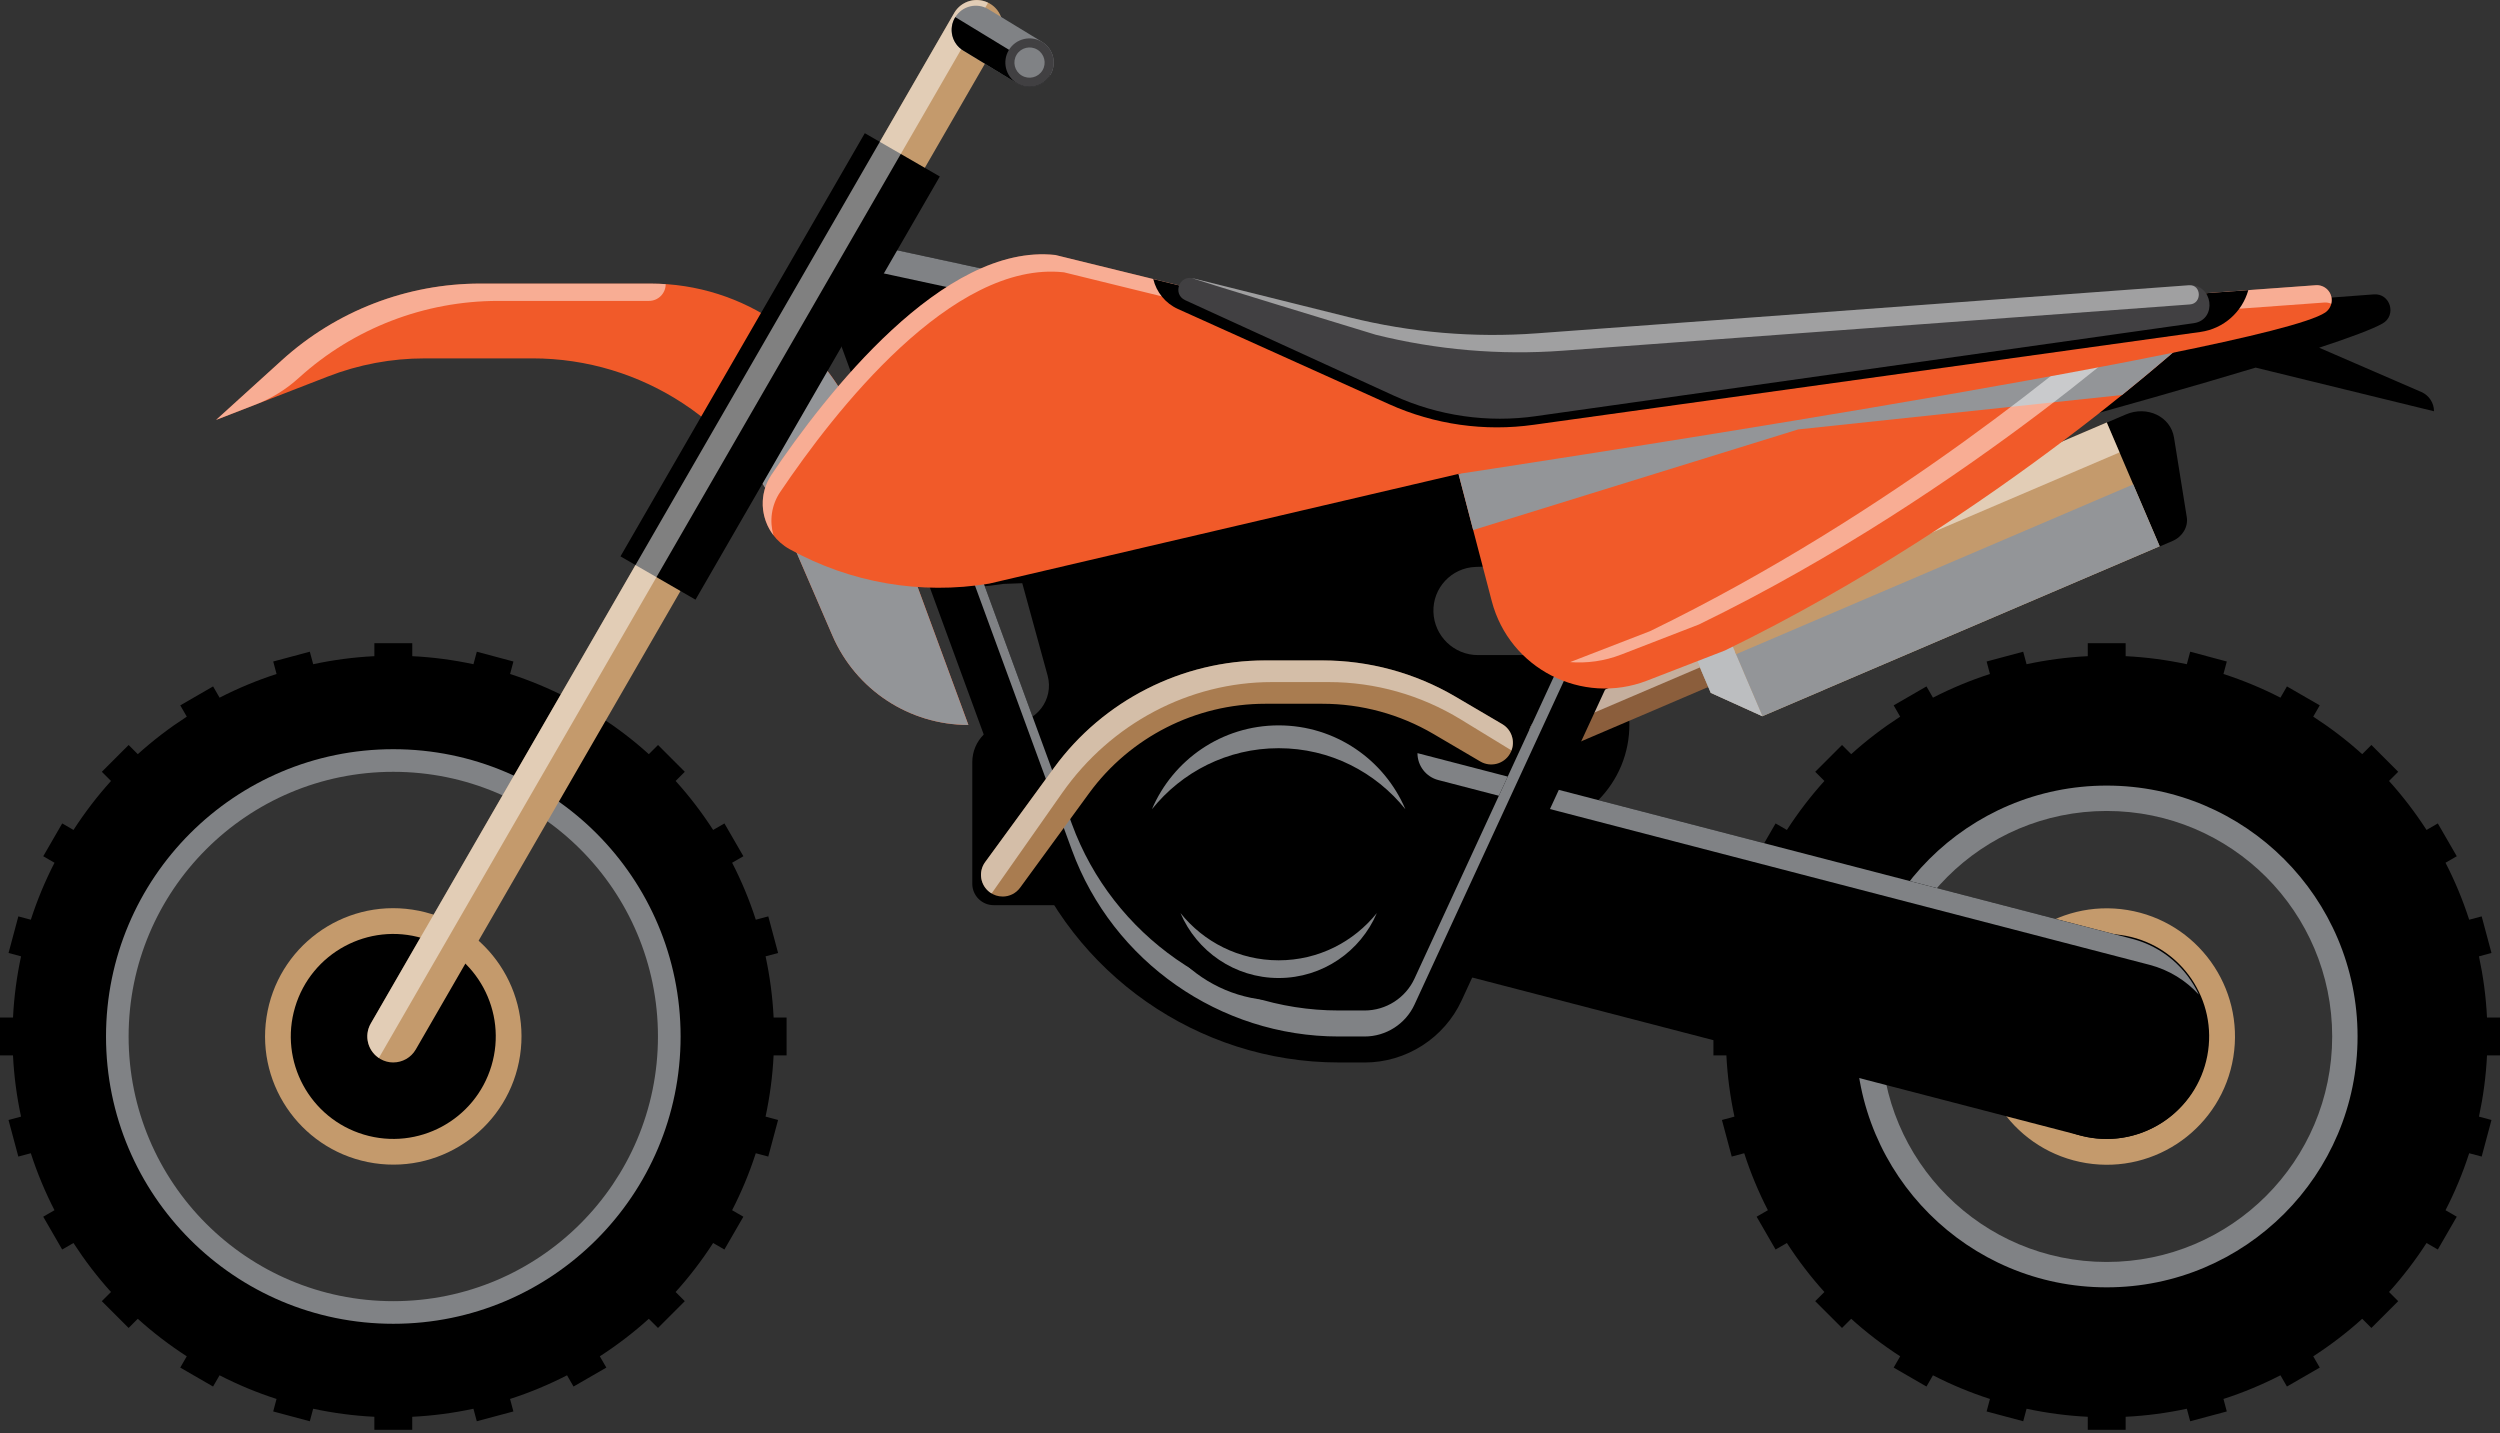
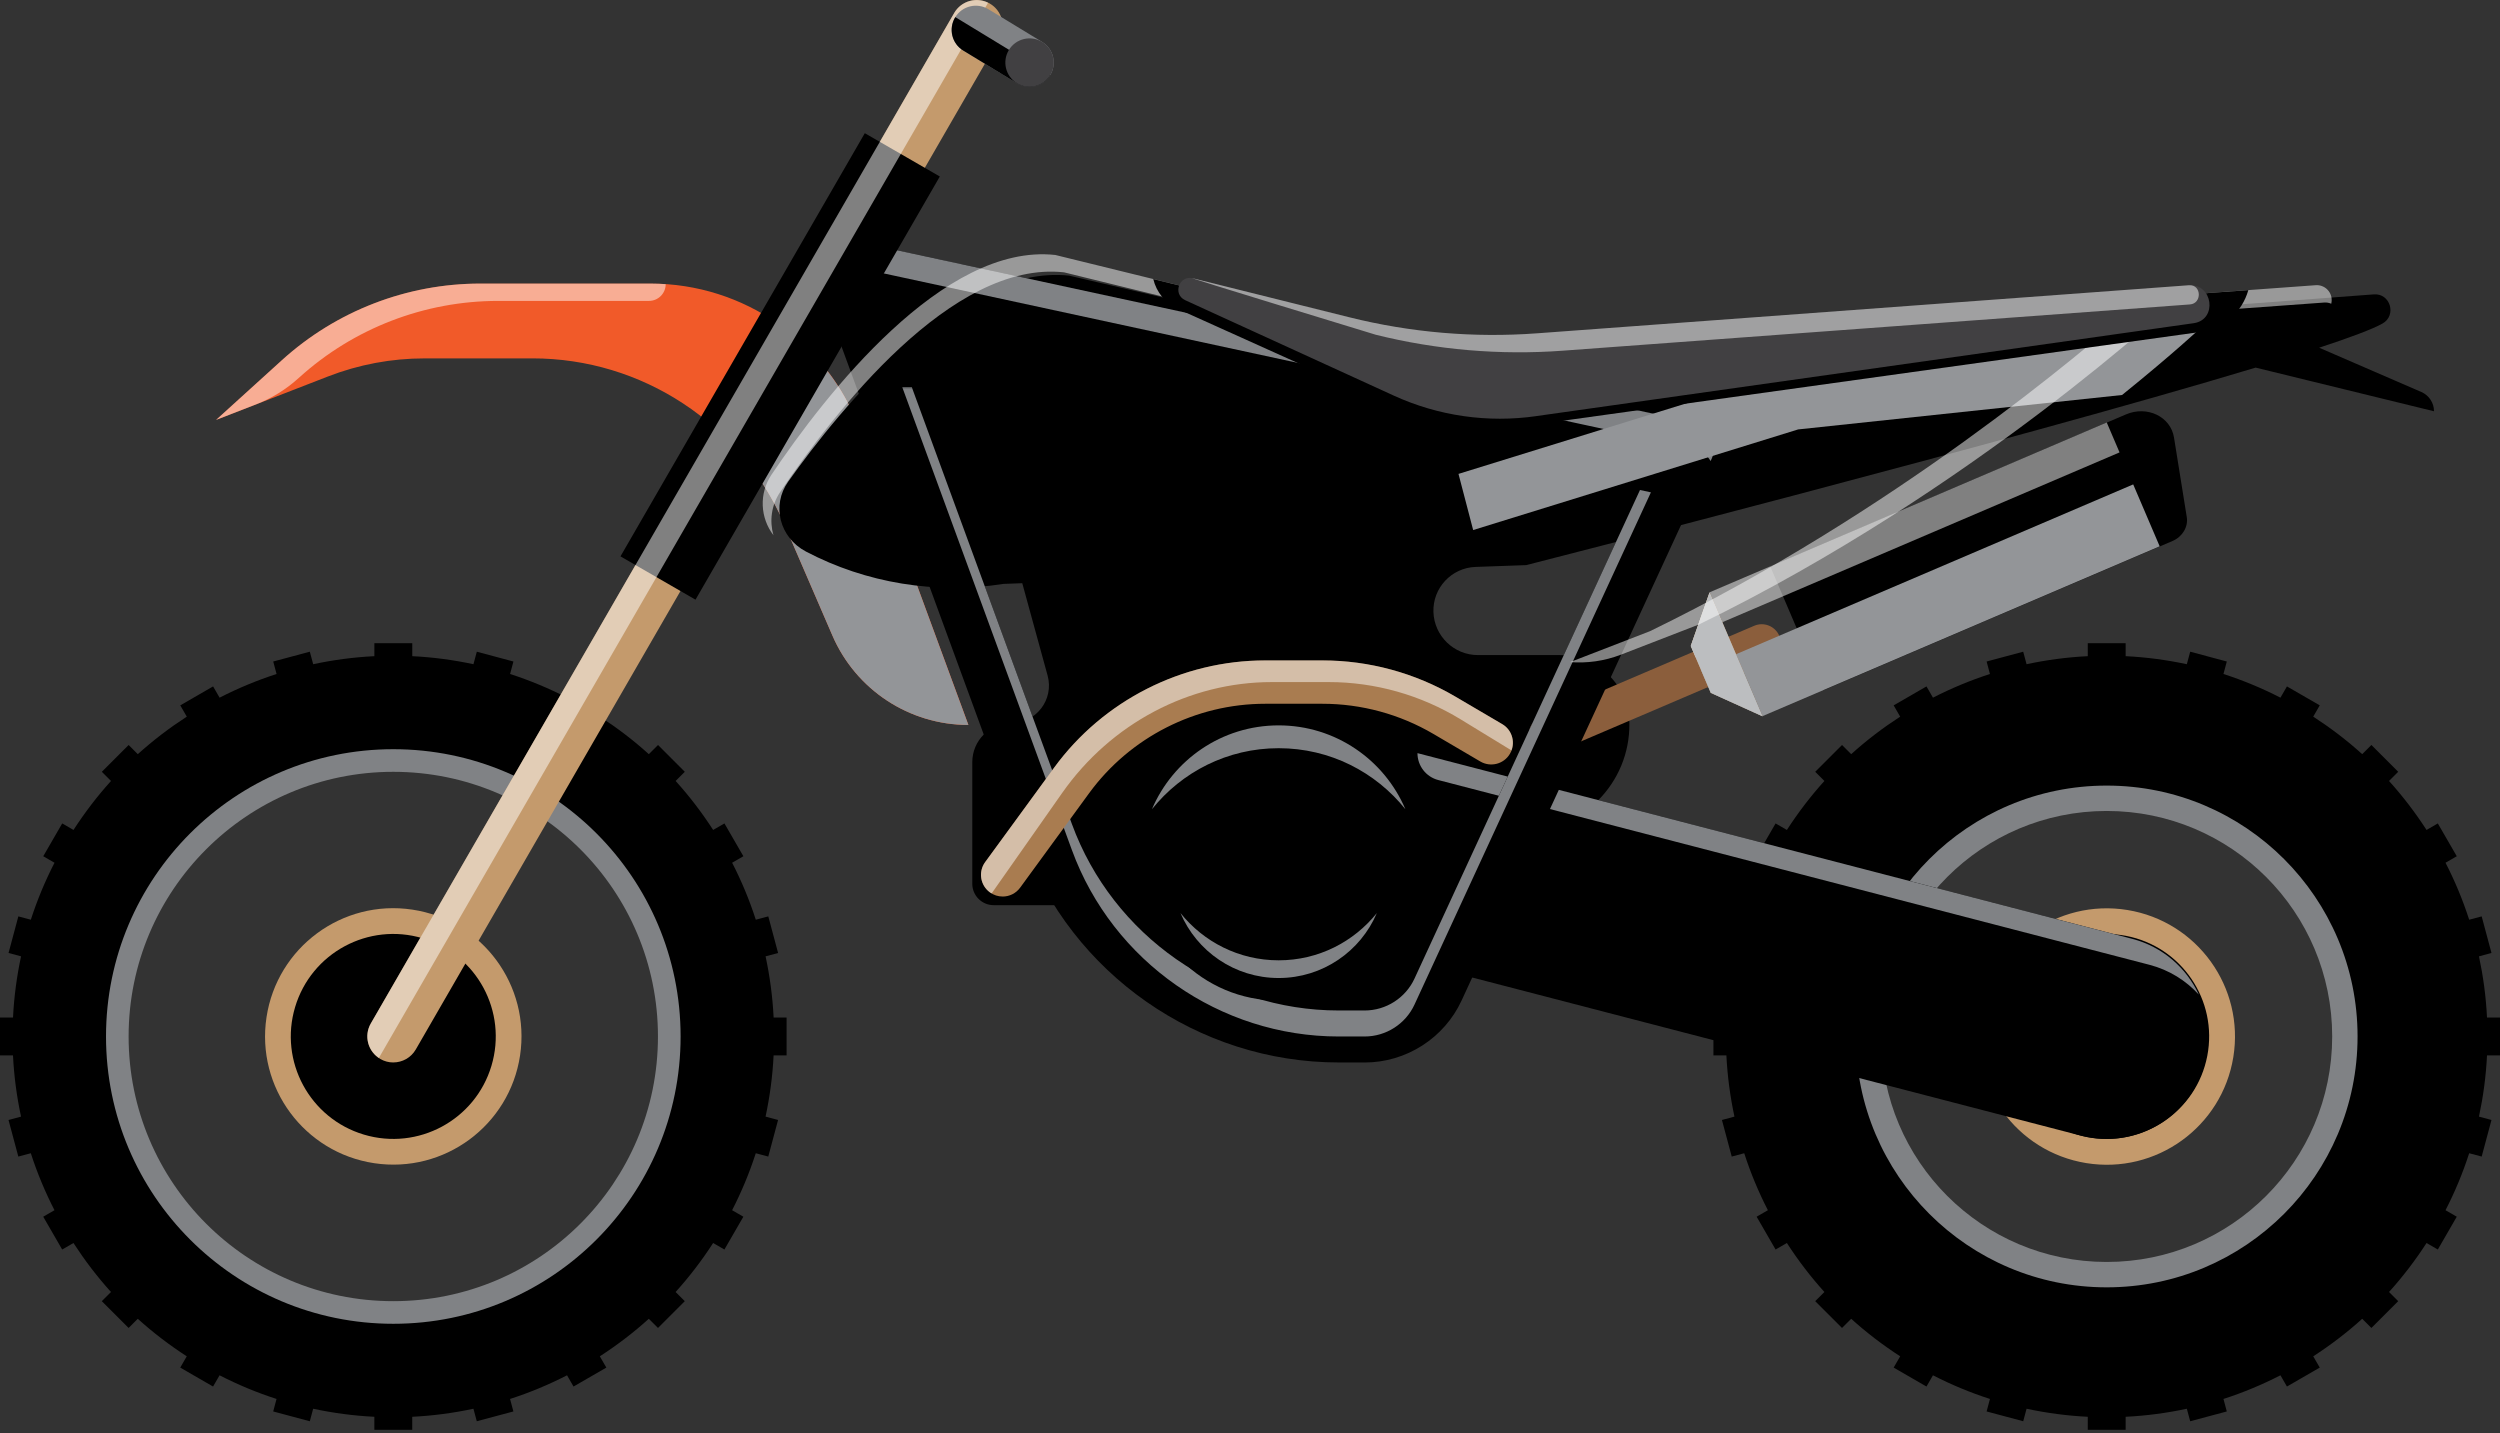
<svg xmlns="http://www.w3.org/2000/svg" width="300" height="172" viewBox="0 0 300 172" fill="none">
  <rect x="0" y="0" width="300" height="172" fill="#333333" stroke="none" />
  <g clip-path="url(#clip0_20_441)">
    <path d="M47.194 89.036C27.675 89.036 11.854 104.86 11.854 124.376C11.854 143.891 27.678 159.715 47.194 159.715C66.71 159.715 82.533 143.891 82.533 124.376C82.533 104.86 66.71 89.036 47.194 89.036ZM47.194 156.14C29.65 156.14 15.433 141.919 15.433 124.379C15.433 106.839 29.654 92.618 47.194 92.618C64.734 92.618 78.955 106.839 78.955 124.379C78.955 141.919 64.734 156.14 47.194 156.14Z" fill="#808285" />
    <path d="M94.391 126.651V122.104H92.835C92.712 119.599 92.381 117.147 91.87 114.762L93.372 114.358L92.195 109.965L90.696 110.366C89.933 107.997 88.98 105.712 87.856 103.529L89.207 102.749L86.932 98.811L85.578 99.594C84.234 97.515 82.732 95.546 81.076 93.716L82.177 92.615L78.962 89.399L77.86 90.5C76.03 88.844 74.061 87.342 71.982 85.998L72.764 84.644L68.827 82.369L68.047 83.72C65.864 82.596 63.579 81.644 61.21 80.88L61.611 79.381L57.218 78.204L56.814 79.706C54.429 79.195 51.98 78.864 49.472 78.741V77.182H44.925V78.741C42.42 78.864 39.968 79.195 37.583 79.706L37.179 78.204L32.787 79.381L33.188 80.88C30.818 81.644 28.533 82.6 26.35 83.72L25.571 82.369L21.633 84.644L22.415 85.998C20.336 87.342 18.367 88.844 16.537 90.5L15.436 89.399L12.22 92.615L13.322 93.716C11.665 95.546 10.166 97.515 8.819 99.594L7.465 98.811L5.19 102.749L6.541 103.529C5.418 105.712 4.465 107.997 3.701 110.366L2.202 109.965L1.025 114.358L2.527 114.762C2.016 117.147 1.685 119.595 1.562 122.104H0V126.651H1.559C1.682 129.156 2.013 131.608 2.524 133.993L1.022 134.397L2.199 138.789L3.698 138.388C4.462 140.758 5.418 143.043 6.538 145.226L5.187 146.005L7.462 149.943L8.816 149.161C10.163 151.24 11.662 153.209 13.319 155.039L12.217 156.14L15.433 159.355L16.534 158.254C18.364 159.911 20.333 161.413 22.412 162.757L21.63 164.111L25.567 166.385L26.347 165.035C28.53 166.158 30.815 167.111 33.184 167.875L32.784 169.374L37.176 170.551L37.58 169.049C39.965 169.56 42.414 169.891 44.922 170.014V171.573H49.469V170.014C51.977 169.891 54.426 169.56 56.811 169.049L57.215 170.551L61.607 169.374L61.207 167.875C63.576 167.111 65.861 166.155 68.044 165.035L68.823 166.385L72.761 164.111L71.979 162.757C74.058 161.413 76.027 159.911 77.857 158.254L78.958 159.355L82.174 156.14L81.072 155.039C82.729 153.209 84.231 151.24 85.575 149.161L86.929 149.943L89.204 146.005L87.853 145.226C88.976 143.043 89.929 140.758 90.693 138.388L92.192 138.789L93.369 134.397L91.867 133.993C92.378 131.608 92.709 129.159 92.832 126.651H94.388H94.391ZM47.197 158.854C28.158 158.854 12.722 143.418 12.722 124.379C12.722 105.34 28.158 89.904 47.197 89.904C66.236 89.904 81.672 105.34 81.672 124.379C81.672 143.418 66.236 158.854 47.197 158.854Z" fill="black" />
    <path d="M62.407 126.662C63.673 118.26 57.888 110.422 49.486 109.156C41.084 107.89 33.246 113.675 31.98 122.077C30.713 130.479 36.498 138.317 44.901 139.583C53.303 140.849 61.14 135.064 62.407 126.662Z" fill="#C49A6C" />
    <path d="M58.973 127.9C60.921 121.394 57.226 114.541 50.721 112.593C44.215 110.645 37.362 114.34 35.414 120.845C33.466 127.351 37.161 134.204 43.666 136.152C50.172 138.1 57.025 134.405 58.973 127.9Z" fill="black" />
    <path d="M300 126.651V122.104H298.441C298.318 119.599 297.987 117.147 297.476 114.762L298.978 114.358L297.801 109.965L296.302 110.366C295.538 107.997 294.586 105.712 293.462 103.529L294.813 102.749L292.538 98.811L291.184 99.594C289.84 97.515 288.338 95.546 286.682 93.716L287.783 92.615L284.567 89.399L283.466 90.5C281.636 88.844 279.667 87.342 277.588 85.998L278.37 84.644L274.433 82.369L273.653 83.72C271.47 82.596 269.185 81.644 266.816 80.88L267.216 79.381L262.824 78.204L262.42 79.706C260.035 79.195 257.586 78.864 255.078 78.741V77.182H250.531V78.741C248.026 78.864 245.574 79.195 243.189 79.706L242.785 78.204L238.393 79.381L238.793 80.88C236.424 81.644 234.139 82.6 231.956 83.72L231.177 82.369L227.239 84.644L228.021 85.998C225.942 87.342 223.973 88.844 222.143 90.5L221.042 89.399L217.826 92.615L218.928 93.716C217.271 95.546 215.772 97.515 214.425 99.594L213.071 98.811L210.796 102.749L212.147 103.529C211.024 105.712 210.071 107.997 209.307 110.366L207.808 109.965L206.631 114.358L208.133 114.762C207.622 117.147 207.291 119.595 207.168 122.104H205.612V126.651H207.168C207.291 129.156 207.622 131.608 208.133 133.993L206.631 134.397L207.808 138.789L209.307 138.388C210.071 140.758 211.024 143.043 212.147 145.226L210.796 146.005L213.071 149.943L214.425 149.161C215.772 151.24 217.271 153.209 218.928 155.039L217.826 156.14L221.042 159.355L222.143 158.254C223.973 159.911 225.942 161.413 228.021 162.757L227.239 164.111L231.177 166.385L231.956 165.035C234.139 166.158 236.424 167.111 238.793 167.875L238.393 169.374L242.785 170.551L243.189 169.049C245.574 169.56 248.023 169.891 250.531 170.014V171.573H255.078V170.014C257.583 169.891 260.035 169.56 262.42 169.049L262.824 170.551L267.216 169.374L266.816 167.875C269.185 167.111 271.47 166.155 273.653 165.035L274.433 166.385L278.37 164.111L277.588 162.757C279.667 161.413 281.636 159.911 283.466 158.254L284.567 159.355L287.783 156.14L286.682 155.039C288.338 153.209 289.84 151.24 291.184 149.161L292.538 149.943L294.813 146.005L293.462 145.226C294.586 143.043 295.538 140.758 296.302 138.388L297.801 138.789L298.978 134.397L297.476 133.993C297.987 131.608 298.318 129.159 298.441 126.651H300ZM281.769 124.376C281.769 140.373 268.8 153.341 252.803 153.341C236.806 153.341 223.837 140.373 223.837 124.376C223.837 108.378 236.806 95.41 252.803 95.41C268.8 95.41 281.769 108.378 281.769 124.376Z" fill="black" />
    <path d="M252.803 94.271C236.175 94.271 222.698 107.75 222.698 124.376C222.698 141.001 236.178 154.481 252.803 154.481C269.428 154.481 282.908 141.001 282.908 124.376C282.908 107.75 269.428 94.271 252.803 94.271ZM252.803 151.436C237.859 151.436 225.743 139.322 225.743 124.376C225.743 109.429 237.856 97.316 252.803 97.316C267.75 97.316 279.863 109.429 279.863 124.376C279.863 139.322 267.75 151.436 252.803 151.436Z" fill="#808285" />
    <path d="M267.999 126.85C269.36 118.463 263.665 110.56 255.278 109.198C246.89 107.837 238.987 113.533 237.626 121.92C236.265 130.307 241.96 138.21 250.347 139.571C258.735 140.933 266.638 135.237 267.999 126.85Z" fill="#C49A6C" />
    <path d="M264.875 126.702C266.159 120.033 261.794 113.586 255.126 112.302C248.457 111.018 242.01 115.383 240.726 122.051C239.442 128.72 243.807 135.167 250.475 136.451C257.144 137.735 263.591 133.37 264.875 126.702Z" fill="black" />
    <path d="M63.895 43.007H50.93C46.976 43.007 43.057 43.742 39.372 45.171L25.93 50.39L33.828 43.225C40.35 37.308 48.838 34.03 57.644 34.03H78.068C89.276 34.03 99.294 41.019 103.163 51.536L116.207 86.989C109.117 86.989 102.705 82.773 99.894 76.267L94.097 62.854C88.891 50.807 77.021 43.004 63.895 43.004V43.007Z" fill="#F15A29" />
    <path opacity="0.5" d="M78.069 34.03H57.641C48.838 34.03 40.347 37.308 33.825 43.225L25.927 50.39L30.736 48.522C32.601 47.797 34.317 46.74 35.803 45.395L35.904 45.304C42.445 39.385 50.955 36.109 59.777 36.109H77.873C78.984 36.109 79.883 35.21 79.883 34.099C79.28 34.058 78.674 34.03 78.066 34.03H78.069Z" fill="white" />
    <g style="mix-blend-mode:multiply">
      <path d="M103.163 51.539C101.563 47.188 98.897 43.452 95.543 40.555L87.882 53.416C90.434 56.139 92.561 59.307 94.094 62.86L99.891 76.273C102.702 82.783 109.114 86.995 116.204 86.995L103.16 51.542L103.163 51.539Z" fill="#939598" />
    </g>
    <path d="M270.678 44.114L292.08 49.352C292.08 48.349 291.484 47.44 290.562 47.039L278.298 41.726C282.018 40.502 284.694 39.501 285.893 38.829C287.647 37.848 286.833 35.15 284.839 35.327L173.734 43.657L128.282 33.074C115.004 31.689 100.998 48.768 94.583 57.796C92.558 60.645 93.548 64.52 96.716 66.186C103.932 69.978 112.288 71.345 120.425 70.067L122.672 69.985L125.714 81.072C126.499 83.937 124.344 86.765 121.372 86.765C118.778 86.765 116.674 88.869 116.674 91.463V106.05C116.674 107.47 117.825 108.621 119.245 108.621H133.482C136.864 116.658 144.762 122.038 153.666 122.038H166.092C170.235 122.038 173.551 118.605 173.412 114.465L172.914 99.831H182.651C189.81 99.831 195.604 93.99 195.528 86.812C195.48 82.262 191.738 78.611 187.188 78.611H177.356C174.476 78.611 172.112 76.327 172.011 73.446C171.914 70.559 174.173 68.136 177.06 68.031L183.143 67.814C183.143 67.814 241.655 52.889 270.675 44.114H270.678Z" fill="black" />
    <path d="M260.707 64.917L218.786 82.839L212.431 67.975L255.11 49.731C257.662 48.639 260.477 49.993 260.881 52.504L262.414 62.059C262.6 63.226 261.893 64.412 260.707 64.917Z" fill="black" />
    <path d="M212.308 79.312L186.646 90.283C185.481 90.781 184.134 90.239 183.635 89.074C183.137 87.91 183.68 86.563 184.844 86.064L210.506 75.093C211.67 74.594 213.018 75.137 213.516 76.302C214.015 77.466 213.472 78.813 212.308 79.312Z" fill="#8B5E3C" />
-     <path opacity="0.5" d="M210.503 75.096L184.841 86.067C184.112 86.38 183.626 87.023 183.49 87.749C184.109 88.15 184.91 88.245 185.639 87.935L211.301 76.964C212.03 76.652 212.516 76.008 212.652 75.282C212.033 74.882 211.232 74.787 210.503 75.096Z" fill="white" />
-     <path d="M252.809 50.694L205.148 71.072L211.503 85.935L259.164 65.557L252.809 50.694Z" fill="#C49A6C" />
    <g style="mix-blend-mode:multiply">
      <path d="M255.984 58.128L208.323 78.507L211.5 85.937L259.161 65.558L255.984 58.128Z" fill="#939598" />
    </g>
    <path opacity="0.5" d="M252.81 50.699L205.149 71.078L206.683 74.666L254.345 54.288L252.81 50.699Z" fill="white" />
    <path d="M205.297 83.142L211.503 85.954L205.148 71.089L202.892 77.516L205.297 83.142Z" fill="#C49A6C" />
    <g style="mix-blend-mode:multiply">
      <path d="M205.297 83.142L211.503 85.954L208.326 78.52L204.094 80.331L205.297 83.142Z" fill="#939598" />
    </g>
    <path opacity="0.5" d="M203.473 78.876L206.685 74.68L205.148 71.089L202.892 77.516L203.473 78.876Z" fill="white" />
    <g style="mix-blend-mode:multiply">
      <path d="M205.297 83.142L211.503 85.954L205.148 71.089L202.892 77.516L205.297 83.142Z" fill="#BCBEC0" />
    </g>
    <path d="M147.227 109.653L249.708 136.278C256.23 137.972 262.894 134.059 264.588 127.534C266.282 121.012 262.37 114.348 255.845 112.654L153.364 86.029C146.842 84.335 140.178 88.248 138.483 94.773C136.789 101.295 140.701 107.959 147.227 109.653Z" fill="black" />
    <path d="M255.848 112.657L170.096 90.377C170.096 91.895 171.122 93.224 172.592 93.605L257.927 115.774C260.3 116.39 262.319 117.671 263.859 119.356C262.379 116.153 259.53 113.613 255.848 112.657Z" fill="#808285" />
    <path d="M163.76 127.496H160.643C143.794 127.496 128.579 116.869 122.779 101.049L97.761 32.796C97.37 31.73 97.591 30.534 98.335 29.676C99.08 28.817 100.235 28.439 101.345 28.675L203.227 50.693C204.151 50.892 204.937 51.501 205.357 52.35C205.78 53.195 205.795 54.189 205.398 55.047L175.397 120.05C173.308 124.575 168.739 127.5 163.754 127.5L163.76 127.496ZM132.479 41.779C120.804 39.255 110.931 50.599 115.042 61.816L128.636 98.9C133.536 112.272 146.4 121.258 160.643 121.258H163.76C166.329 121.258 168.664 119.766 169.74 117.431L198.109 55.962L132.479 41.779Z" fill="black" />
    <path d="M205.36 52.346C204.937 51.498 204.155 50.889 203.23 50.69L101.348 28.672C100.238 28.436 99.083 28.817 98.338 29.672C97.59 30.531 97.373 31.727 97.764 32.793L97.969 33.355C98.076 33.159 98.19 32.964 98.338 32.793C99.083 31.935 100.238 31.556 101.348 31.793L203.23 53.81C204.101 54 204.836 54.558 205.272 55.328L205.401 55.044C205.798 54.186 205.783 53.192 205.36 52.346Z" fill="#808285" />
    <path d="M109.423 46.481H108.277L108.312 46.575H109.457L109.423 46.481Z" fill="#808285" />
    <path d="M196.799 58.799L169.739 117.431C168.667 119.756 166.319 121.258 163.76 121.258H160.643C146.4 121.258 133.539 112.272 128.635 98.9L109.457 46.572H108.312L128.635 102.02C133.536 115.393 146.4 124.379 160.643 124.379H163.76C166.319 124.379 168.667 122.877 169.739 120.552L198.109 59.083L196.799 58.799Z" fill="#808285" />
    <path d="M153.439 120.075C162.56 120.075 169.954 112.681 169.954 103.56C169.954 94.439 162.56 87.045 153.439 87.045C144.318 87.045 136.924 94.439 136.924 103.56C136.924 112.681 144.318 120.075 153.439 120.075Z" fill="black" />
    <path d="M153.439 89.784C159.595 89.784 165.073 92.646 168.645 97.105C166.13 91.192 160.271 87.045 153.439 87.045C146.608 87.045 140.749 91.192 138.234 97.105C141.806 92.646 147.283 89.784 153.439 89.784Z" fill="#808285" />
    <path d="M153.439 115.238C148.669 115.238 144.422 113.02 141.657 109.565C143.604 114.146 148.148 117.362 153.439 117.362C158.731 117.362 163.274 114.146 165.221 109.565C162.454 113.02 158.207 115.238 153.439 115.238Z" fill="#808285" />
    <path d="M120.315 107.583C119.782 107.583 119.248 107.422 118.785 107.082C117.627 106.236 117.371 104.611 118.22 103.45L126.499 92.113C132.381 84.061 141.844 79.252 151.818 79.252H158.687C164.294 79.252 169.809 80.754 174.643 83.594L180.269 86.897C181.506 87.623 181.919 89.216 181.193 90.453C180.468 91.69 178.874 92.106 177.637 91.378L172.011 88.074C167.976 85.704 163.369 84.452 158.687 84.452H151.818C143.5 84.452 135.602 88.462 130.696 95.18L122.416 106.52C121.908 107.217 121.116 107.586 120.315 107.586V107.583Z" fill="#A97C50" />
    <path opacity="0.5" d="M118.785 107.082C118.854 107.132 118.923 107.17 118.996 107.211L127.468 95.142C133.312 86.818 142.714 81.849 152.622 81.849H159.447C165.016 81.849 170.497 83.401 175.299 86.335L181.376 90.049C181.815 88.888 181.376 87.547 180.266 86.894L174.643 83.59C169.809 80.751 164.29 79.249 158.687 79.249H151.817C141.843 79.249 132.381 84.057 126.499 92.11L118.22 103.447C117.374 104.605 117.627 106.233 118.785 107.078V107.082Z" fill="white" />
-     <path d="M175.021 56.868L179.01 72.13C181.13 80.243 189.839 84.698 197.658 81.672L206.997 78.056C239.926 62.043 264.377 39.085 264.377 39.085L215.763 44.253L175.018 56.868H175.021Z" fill="#F15A29" />
    <g style="mix-blend-mode:multiply">
      <path d="M215.763 51.532L254.646 47.399C260.836 42.407 264.377 39.085 264.377 39.085L215.763 44.253L175.018 56.868L176.779 63.605L215.763 51.535V51.532Z" fill="#939598" />
    </g>
    <path opacity="0.5" d="M256.463 36.475C249.875 42.319 227.09 61.595 198.011 75.737L188.406 79.454C190.422 79.608 192.508 79.337 194.537 78.551L203.877 74.935C236.805 58.922 261.256 35.964 261.256 35.964L256.46 36.475H256.463Z" fill="white" />
-     <path d="M172.564 41.884L126.641 30.603C113.225 29.13 99.073 47.333 92.593 56.956C90.545 59.995 91.545 64.125 94.748 65.899C102.036 69.941 110.48 71.398 118.703 70.035L175.022 56.868C175.022 56.868 272.057 42.212 279.03 37.501C279.519 37.169 279.809 36.605 279.809 36.015C279.809 34.964 278.91 34.14 277.866 34.232L172.567 41.887L172.564 41.884Z" fill="#F15A29" />
    <path opacity="0.5" d="M93.63 59.033C100.111 49.412 114.263 31.206 127.679 32.679L173.602 43.96L278.9 36.305C279.203 36.28 279.49 36.337 279.749 36.447C279.784 36.305 279.803 36.157 279.803 36.008C279.803 34.958 278.904 34.134 277.859 34.226L172.56 41.877L126.638 30.597C113.222 29.123 99.07 47.326 92.589 56.95C91.04 59.247 91.239 62.172 92.813 64.226C92.327 62.526 92.551 60.626 93.63 59.029V59.033Z" fill="white" />
    <path d="M184.071 50.971L264.055 39.833C266.853 39.441 269.069 37.425 269.797 34.816L172.56 41.884L138.392 33.49C138.77 35.056 139.84 36.397 141.351 37.078L166.685 48.5C172.128 50.955 178.158 51.81 184.068 50.971H184.071Z" fill="black" />
    <path d="M184.361 49.93L263.19 38.791C263.219 38.788 263.244 38.782 263.272 38.779C266.125 38.34 265.544 34.02 262.666 34.232L184.428 40.003C176.871 40.562 169.273 39.911 161.921 38.078L143.14 33.396C141.5 32.986 140.679 35.305 142.216 36.018L142.26 36.04L167.228 47.462C172.592 49.917 178.533 50.772 184.361 49.933V49.93Z" fill="#414042" />
    <path opacity="0.5" d="M165.041 40.157C172.393 41.991 179.991 42.641 187.548 42.082L262.789 36.532C264.263 36.425 264.187 34.144 262.711 34.229C262.695 34.229 262.682 34.229 262.666 34.229L184.427 40C176.871 40.558 169.276 39.908 161.924 38.075L143.143 33.393C141.503 32.982 165.044 40.154 165.044 40.154L165.041 40.157Z" fill="white" />
    <path d="M47.194 127.496C46.664 127.496 46.127 127.361 45.638 127.077C44.146 126.215 43.635 124.31 44.496 122.817L114.503 1.559C115.364 0.069 117.27 -0.445 118.762 0.417C120.255 1.278 120.766 3.184 119.905 4.676L49.895 125.935C49.317 126.935 48.27 127.493 47.191 127.493L47.194 127.496Z" fill="#C49A6C" />
    <path d="M103.777 15.983L74.457 66.765L83.459 71.962L112.778 21.18L103.777 15.983Z" fill="black" />
    <path opacity="0.5" d="M45.465 126.954L118.57 0.331C117.109 -0.385 115.329 0.133 114.506 1.559L44.496 122.817C43.672 124.246 44.117 126.045 45.465 126.954Z" fill="white" />
    <path d="M122.035 9.987L115.591 6.065C114.222 5.232 113.79 3.446 114.623 2.076C115.456 0.707 117.242 0.275 118.611 1.108L125.054 5.03C126.424 5.863 126.856 7.648 126.023 9.018C125.19 10.387 123.404 10.82 122.035 9.987Z" fill="#808285" />
    <path d="M114.642 2.054C114.642 2.054 114.629 2.07 114.623 2.079C113.79 3.449 114.222 5.235 115.591 6.068L122.035 9.99C123.404 10.823 125.19 10.39 126.023 9.021C126.029 9.012 126.032 9.002 126.036 8.993L114.639 2.054H114.642Z" fill="black" />
    <path d="M126.023 9.018C125.19 10.387 123.404 10.819 122.035 9.987C120.665 9.154 120.233 7.368 121.066 5.998C121.899 4.629 123.685 4.197 125.054 5.03C126.424 5.863 126.856 7.648 126.023 9.018Z" fill="#414042" />
-     <path d="M125.092 8.453C124.571 9.308 123.455 9.58 122.599 9.059C121.744 8.538 121.473 7.421 121.994 6.566C122.514 5.711 123.631 5.44 124.486 5.96C125.341 6.481 125.613 7.598 125.092 8.453Z" fill="#808285" />
  </g>
  <defs>
    <clipPath id="clip0_20_441">
      <rect width="300" height="171.573" fill="white" />
    </clipPath>
  </defs>
</svg>